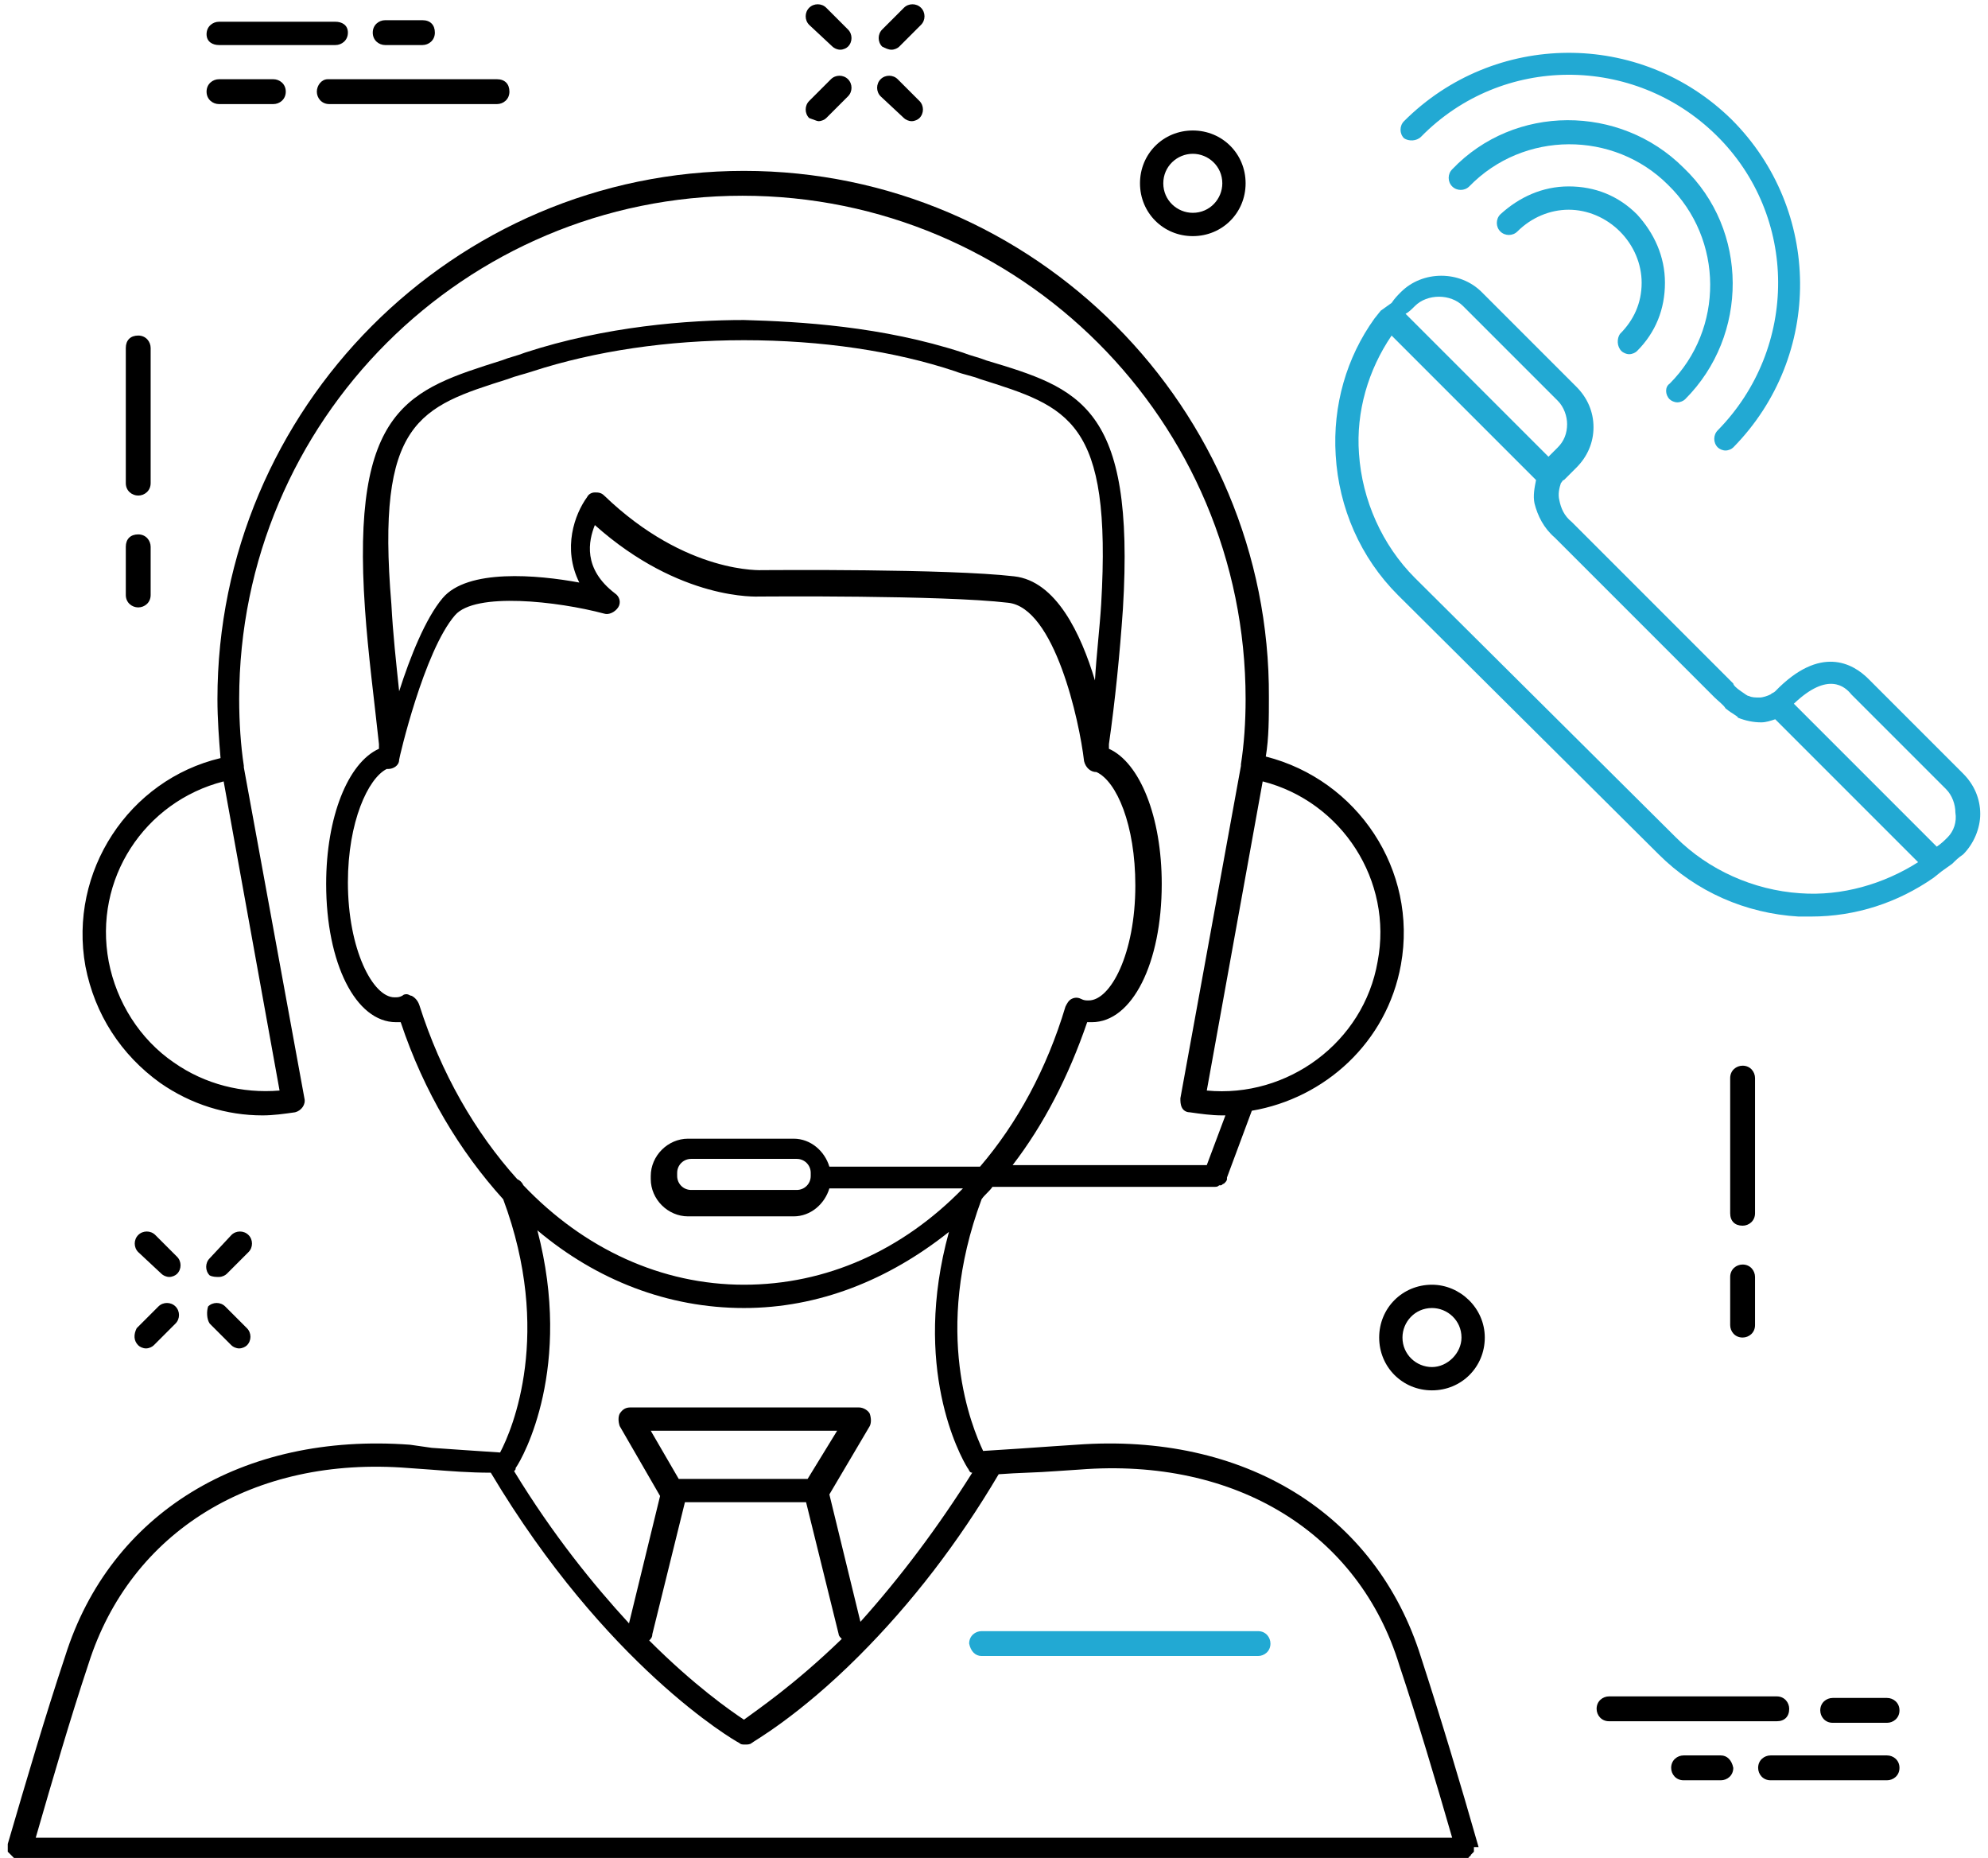
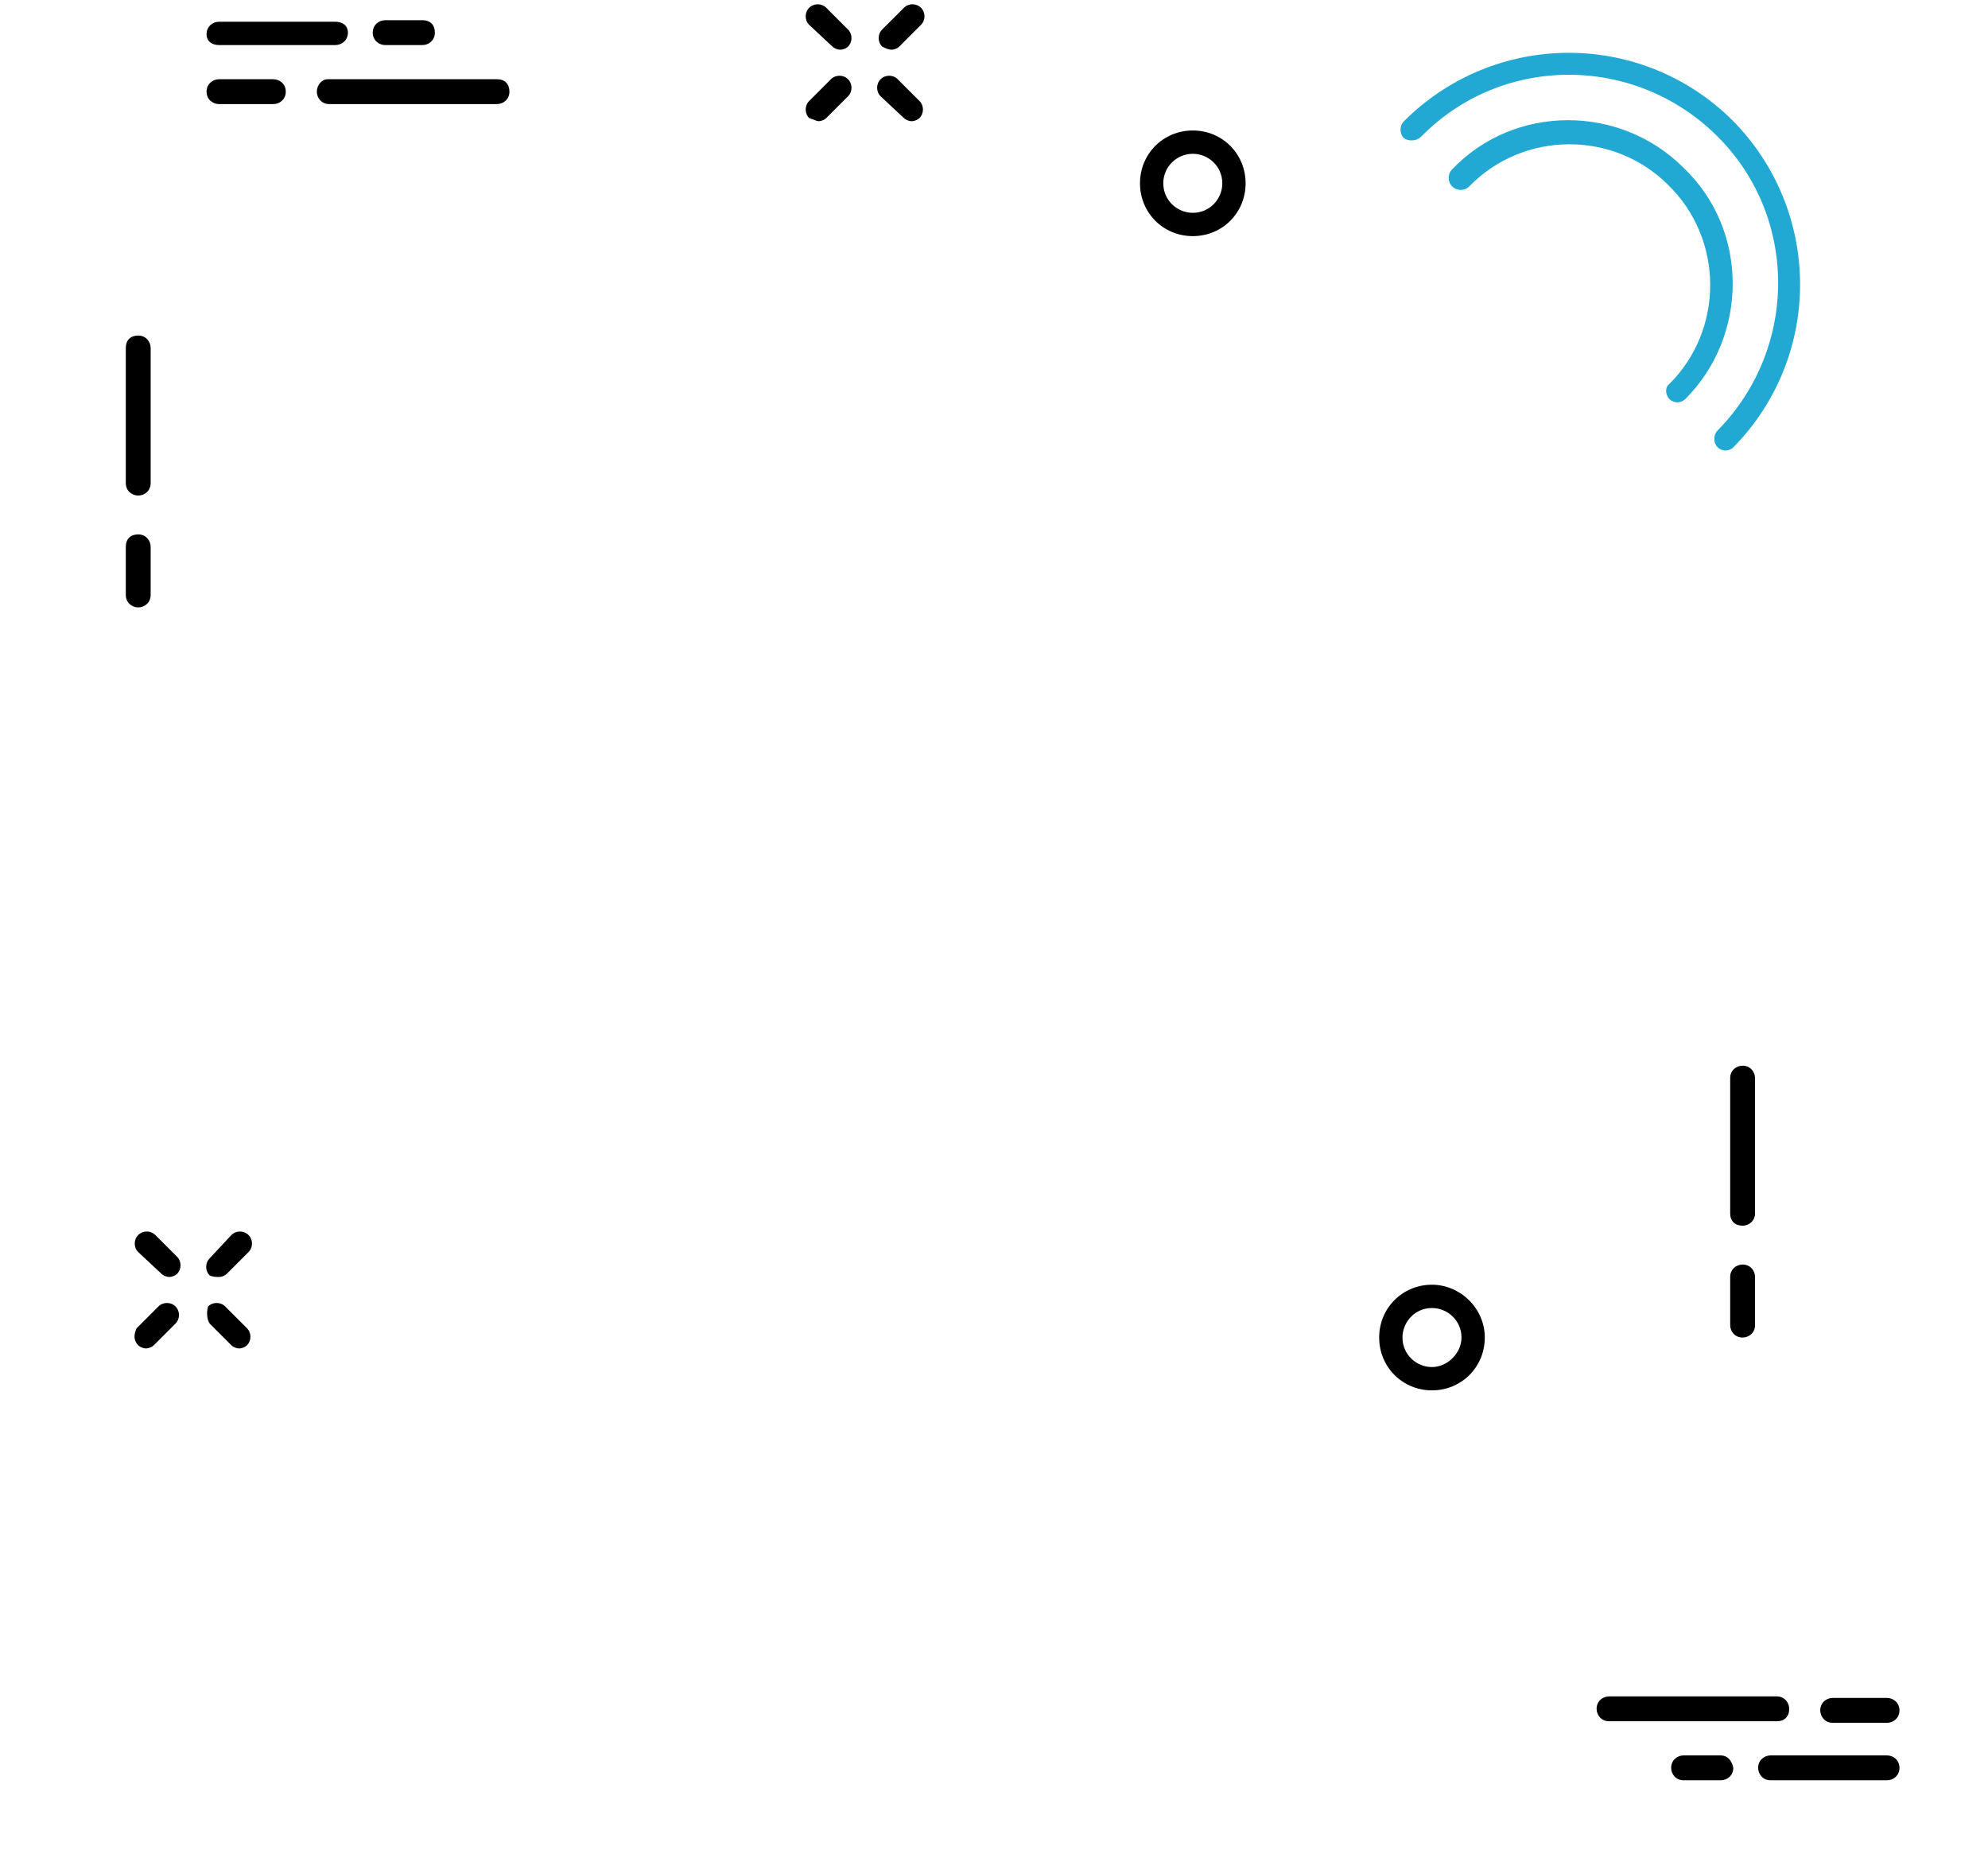
<svg xmlns="http://www.w3.org/2000/svg" width="128" height="119.6">
  <path d="M8.9 31.9c.4 0 .8-.3.8-.8v-8.7c0-.4-.3-.8-.8-.8s-.8.3-.8.8v8.7c0 .5.4.8.8.8zM8.9 39.1c.4 0 .8-.3.8-.8v-3.1c0-.4-.3-.8-.8-.8s-.8.3-.8.8v3.1c0 .5.4.8.8.8zM112.2 78.9c.4 0 .8-.3.8-.8v-8.7c0-.4-.3-.8-.8-.8-.4 0-.8.3-.8.8v8.7c0 .5.3.8.8.8zM111.4 85.3c0 .4.3.8.8.8.4 0 .8-.3.8-.8v-3.1c0-.4-.3-.8-.8-.8-.4 0-.8.3-.8.8v3.1zM76.8 15.2c1.9 0 3.4-1.5 3.4-3.4s-1.5-3.4-3.4-3.4-3.4 1.5-3.4 3.4 1.5 3.4 3.4 3.4zm0-5.3c1 0 1.9.8 1.9 1.9 0 1-.8 1.9-1.9 1.9-1 0-1.9-.8-1.9-1.9s.9-1.9 1.9-1.9zM92.2 82.7c-1.9 0-3.4 1.5-3.4 3.4s1.5 3.4 3.4 3.4 3.4-1.5 3.4-3.4-1.6-3.4-3.4-3.4zm0 5.3c-1 0-1.9-.8-1.9-1.9 0-1 .8-1.9 1.9-1.9 1 0 1.9.8 1.9 1.9 0 1-.9 1.9-1.9 1.9zM20.4 5.9c0 .4.3.8.8.8H32c.4 0 .8-.3.8-.8s-.3-.8-.8-.8H21.1c-.4 0-.7.4-.7.8zM14.1 6.7h3.5c.4 0 .8-.3.8-.8s-.4-.8-.8-.8h-3.5c-.4 0-.8.3-.8.8s.4.8.8.8zM14.1 2.9h7.5c.4 0 .8-.3.8-.8s-.4-.7-.8-.7h-7.5c-.4 0-.8.3-.8.8s.4.7.8.7zM24.8 2.9h2.4c.4 0 .8-.3.8-.8s-.3-.8-.8-.8h-2.4c-.4 0-.8.3-.8.8s.4.8.8.8zM115.2 110c0-.4-.3-.8-.8-.8h-10.8c-.4 0-.8.3-.8.8 0 .4.3.8.8.8h10.8c.5 0 .8-.3.8-.8zM121.5 109.3H118c-.4 0-.8.3-.8.8 0 .4.3.8.8.8h3.5c.4 0 .8-.3.8-.8s-.4-.8-.8-.8zM121.5 113H114c-.4 0-.8.3-.8.8 0 .4.3.8.8.8h7.5c.4 0 .8-.3.8-.8s-.4-.8-.8-.8zM110.8 113h-2.4c-.4 0-.8.3-.8.8 0 .4.3.8.8.8h2.4c.4 0 .8-.3.8-.8-.1-.5-.4-.8-.8-.8zM53.6 3c.1.1.3.2.5.2s.4-.1.5-.2c.3-.3.3-.8 0-1.1L53.2.5c-.3-.3-.8-.3-1.1 0s-.3.8 0 1.1L53.6 3zM58.2 7.6c.1.1.3.2.5.2s.4-.1.5-.2c.3-.3.3-.8 0-1.1l-1.4-1.4c-.3-.3-.8-.3-1.1 0s-.3.8 0 1.1l1.5 1.4zM52.7 7.8c.2 0 .4-.1.5-.2l1.4-1.4c.3-.3.3-.8 0-1.1s-.8-.3-1.1 0l-1.4 1.4c-.3.3-.3.8 0 1.1.3.1.5.2.6.2zM57.4 3.2c.2 0 .4-.1.5-.2l1.4-1.4c.3-.3.3-.8 0-1.1-.3-.3-.8-.3-1.1 0l-1.4 1.4c-.3.3-.3.8 0 1.1.2.1.4.2.6.2zM10.4 82c.1.1.3.2.5.2s.4-.1.5-.2c.3-.3.3-.8 0-1.1L10 79.5c-.3-.3-.8-.3-1.1 0s-.3.8 0 1.1l1.5 1.4zM13.5 85.2l1.4 1.4c.1.1.3.2.5.2s.4-.1.5-.2c.3-.3.3-.8 0-1.1l-1.4-1.4c-.3-.3-.8-.3-1.1 0-.1.3-.1.8.1 1.1zM8.9 86.6c.1.1.3.2.5.2s.4-.1.5-.2l1.4-1.4c.3-.3.3-.8 0-1.1-.3-.3-.8-.3-1.1 0l-1.4 1.4c-.2.4-.2.8.1 1.1zM14.1 82.2c.2 0 .4-.1.5-.2l1.4-1.4c.3-.3.3-.8 0-1.1-.3-.3-.8-.3-1.1 0L13.5 81c-.3.3-.3.8 0 1.1.2.1.4.1.6.1z" />
  <path fill="#22A9D3" d="M91.5 8.8c5.2-5.3 13.7-5.3 19-.1s5.3 13.7.1 19c-.3.3-.3.8 0 1.1.1.1.3.2.5.2s.4-.1.5-.2c5.8-5.9 5.7-15.3-.1-21.1-5.9-5.8-15.3-5.7-21.1.1-.3.3-.3.8 0 1.1.3.2.8.2 1.1-.1z" />
  <path fill="#22A9D3" d="M107.5 25.7c.1.1.3.2.5.2s.4-.1.5-.2c4.1-4.1 4.1-10.9-.1-14.9-4.1-4.1-10.9-4.1-14.9.1-.3.3-.3.8 0 1.1.3.3.8.3 1.1 0 3.5-3.6 9.3-3.6 12.8-.1 3.6 3.5 3.6 9.3.1 12.8-.3.2-.3.7 0 1z" />
-   <path fill="#22A9D3" d="M104.4 22.6c.1.1.3.2.5.2s.4-.1.5-.2c1.2-1.2 1.8-2.7 1.8-4.4 0-1.7-.7-3.2-1.8-4.4-1.2-1.2-2.7-1.8-4.4-1.8-1.7 0-3.2.7-4.4 1.8-.3.3-.3.8 0 1.1.3.3.8.3 1.1 0 .9-.9 2.1-1.4 3.3-1.4 1.2 0 2.4.5 3.3 1.4s1.4 2.1 1.4 3.3c0 1.3-.5 2.4-1.4 3.3-.2.3-.2.8.1 1.1zM127.5 52.4c0-1-.4-1.9-1.1-2.6l-6.1-6.1c-1-1-3.1-2.2-6 .8-.1.1-.2.1-.3.2-.2.1-.5.2-.7.2-.3 0-.5 0-.7-.1-.1 0-.2-.1-.5-.3s-.5-.4-.5-.5l-10.4-10.4c-.5-.4-.7-.9-.8-1.4-.1-.4 0-.8.1-1.1.1-.1.1-.2.2-.2l.8-.8c.7-.7 1.1-1.6 1.1-2.6s-.4-1.9-1.1-2.6l-6.1-6.1c-1.4-1.4-3.8-1.4-5.2 0-.2.2-.4.4-.6.7l-.7.5-.4.5c-1.8 2.5-2.7 5.6-2.5 8.8.2 3.4 1.6 6.6 4 9L106.8 55c2.4 2.4 5.6 3.8 9 4h.8c2.9 0 5.6-.9 7.9-2.5l.5-.4.7-.5c.2-.2.4-.4.7-.6.7-.7 1.1-1.7 1.1-2.6zM91.1 19.7c.8-.8 2.3-.8 3.1 0l6.1 6.1c.4.4.6 1 .6 1.5 0 .6-.2 1.1-.6 1.5l-.6.6-9.2-9.2c.2-.1.4-.3.6-.5zm24.8 37.8c-3-.2-5.9-1.5-8-3.6L91.1 37.2c-2.1-2.1-3.4-5-3.6-8-.2-2.7.6-5.4 2.1-7.6l9.3 9.3c-.1.5-.2 1-.1 1.5.2.8.6 1.6 1.3 2.2l10.3 10.3c.2.2.6.5.7.7.5.4.8.5.8.6.5.2 1 .3 1.5.3.3 0 .6-.1.9-.2l6.4 6.4 2.8 2.8c-2.2 1.4-4.9 2.2-7.6 2zm9.5-3.6c-.2.2-.4.4-.7.6l-9.2-9.2c2.2-2.1 3.3-1.1 3.7-.6l6.1 6.1c.4.4.6 1 .6 1.5.1.6-.1 1.2-.5 1.6zM63.2 106.6H81c.4 0 .8-.3.8-.8 0-.4-.3-.8-.8-.8H63.2c-.4 0-.8.3-.8.8.1.5.4.8.8.8z" />
-   <path d="M95.2 118.9c-1.2-4.2-2.4-8.2-3.7-12.2-2.9-9.3-11.4-14.5-22.2-13.7l-1.5.1c-1.5.1-2.8.2-4.5.3-.7-1.5-3.3-7.6-.1-16.2.2-.3.5-.5.7-.8h14.3c.1 0 .2 0 .3-.1h.1c.1 0 .1-.1.2-.1l.1-.1s.1-.1.1-.2v-.1l1.6-4.3c4.7-.8 8.7-4.4 9.6-9.4 1.1-6.1-2.8-11.9-8.7-13.4.2-1.2.2-2.5.2-3.8C81.8 26.3 66.6 11 47.9 11S14 26.3 14 45c0 1.3.1 2.6.2 3.8-5.9 1.4-9.8 7.3-8.7 13.4.6 3.1 2.3 5.7 4.8 7.5 2 1.4 4.3 2.1 6.6 2.1.7 0 1.4-.1 2.1-.2.4-.1.7-.5.6-.9l-3.9-21.3v-.1c-.2-1.3-.3-2.8-.3-4.3 0-17.9 14.5-32.4 32.4-32.4S80.2 27.1 80.2 45c0 1.5-.1 2.9-.3 4.2v.1L76 70.7c0 .2 0 .4.1.6s.3.3.5.3c.7.1 1.4.2 2.1.2h.2L77.7 75H65.2c2-2.6 3.6-5.7 4.8-9.2h.3c2.6 0 4.5-3.8 4.5-8.9 0-4.3-1.4-7.8-3.4-8.7v-.3c.4-2.8.7-5.8.9-8.7.8-13.1-2.8-14.2-8.8-16-.5-.2-1-.3-1.5-.5-5.2-1.7-10.5-2-14.1-2.1-3.6 0-8.9.4-14.1 2.1-.5.2-1 .3-1.5.5-6 1.9-9.7 3-8.8 16 .2 2.9.6 5.9.9 8.7v.3c-2 .9-3.4 4.4-3.4 8.7 0 5.1 1.9 8.9 4.5 8.9h.3c1.5 4.5 3.8 8.3 6.6 11.4 3.2 8.6.6 14.8-.2 16.3-1.6-.1-2.9-.2-4.4-.3l-1.4-.2c-10.8-.8-19.3 4.4-22.2 13.6-1.3 3.9-2.5 8-3.7 12.1v.5l.1.1.1.1.1.1.1.1H94.5s.1 0 .1-.1c0 0 .1 0 .1-.1l.1-.1.1-.1v-.1-.2h.3zm-84-50.5C9 66.9 7.5 64.5 7 61.9c-1-5.3 2.3-10.3 7.4-11.6L18 70.2c-2.4.2-4.8-.4-6.8-1.8zm66.5 1.8l3.6-19.9c5.1 1.3 8.4 6.4 7.4 11.6-.9 5.2-5.8 8.8-11 8.3zm-45-45.8c.5-.2 1-.3 1.6-.5 4-1.3 8.7-2 13.6-2 5 0 9.7.7 13.6 2 .5.2 1.1.3 1.6.5 5.7 1.8 8.5 2.6 7.8 14.5-.1 1.6-.3 3.2-.4 4.9-.9-3-2.5-6.4-5.2-6.7-4.3-.5-15.7-.4-16.2-.4 0 0-4.9.3-10.2-4.8-.2-.2-.4-.2-.6-.2-.2 0-.4.1-.5.3-.8 1.1-1.6 3.3-.5 5.5-2.7-.5-7.2-.9-8.8 1-1.1 1.3-2.1 3.8-2.8 6-.2-1.9-.4-3.7-.5-5.6-1-11.8 1.8-12.7 7.5-14.5zm-6.2 39.7c-.1 0-.2-.1-.3-.1-.1 0-.2 0-.3.1-.2.1-.3.1-.5.1-1.4 0-3-3.1-3-7.4 0-3.9 1.3-6.7 2.5-7.3h.1c.3 0 .7-.2.7-.6 0-.1 1.6-7 3.6-9.3 1.3-1.5 6.6-.9 9.6-.1.3.1.7-.1.9-.4.2-.3.1-.7-.2-.9-2.1-1.6-1.7-3.4-1.3-4.4 5.5 4.9 10.5 4.6 10.6 4.6s11.8-.1 16 .4c3 .3 4.6 7.6 4.9 10.2.1.4.4.7.8.7 1.3.6 2.5 3.4 2.5 7.3 0 4.4-1.6 7.4-3 7.4-.2 0-.3 0-.5-.1s-.4-.1-.6 0-.3.3-.4.5c-1.2 4-3.1 7.5-5.5 10.3h-9.7c-.3-1-1.2-1.8-2.3-1.8h-6.8c-1.3 0-2.4 1.1-2.4 2.4v.2c0 1.3 1.1 2.4 2.4 2.4h6.8c1.1 0 2-.8 2.3-1.8H62c-3.9 4-8.8 6.2-14.1 6.2s-10.3-2.3-14.2-6.4c-.1-.2-.2-.3-.4-.4-2.7-3-4.9-6.8-6.3-11.2-.1-.3-.3-.5-.5-.6zm25.7 11.6c0 .5-.4.9-.9.9h-6.8c-.5 0-.9-.4-.9-.9v-.2c0-.5.4-.9.9-.9h6.8c.5 0 .9.4.9.9v.2zm-17.6 3.5c3.8 3.2 8.4 5 13.3 5 4.8 0 9.3-1.8 13.2-4.9-2.4 8.7.7 14.4 1.2 15.2.1.1.1.3.3.3-2.2 3.5-4.6 6.7-7.2 9.6l-2-8.2 2.6-4.4c.1-.2.1-.5 0-.8-.1-.2-.4-.4-.7-.4H40.6c-.3 0-.5.1-.7.4-.1.2-.1.5 0 .8l2.6 4.5-2 8.2c-2.3-2.5-4.9-5.7-7.4-9.8.1-.1.1-.1.1-.2.5-.7 3.7-6.5 1.4-15.3zm13.3 31.5c-.9-.6-3.2-2.2-6.1-5.1.1-.1.2-.2.2-.4l2.1-8.5h7.8l2.1 8.5c0 .1.1.2.2.3-3.1 3-5.5 4.6-6.3 5.2zM52 95.2h-8.3l-1.8-3.1h12L52 95.2zM5.7 107.1c2.7-8.5 10.6-13.4 20.6-12.6l1.4.1c1.3.1 2.5.2 3.9.2 7.4 12.4 15.6 17.2 16 17.4.1.1.2.1.4.1.1 0 .3 0 .4-.1.1-.1 3-1.7 6.9-5.6 3.4-3.4 6.4-7.3 9-11.7 1.3-.1 2.4-.1 3.7-.2l1.5-.1c10.1-.8 18 4.1 20.6 12.6 1.2 3.6 2.3 7.3 3.4 11.1H2.3c1.1-3.8 2.2-7.6 3.4-11.2z" />
</svg>